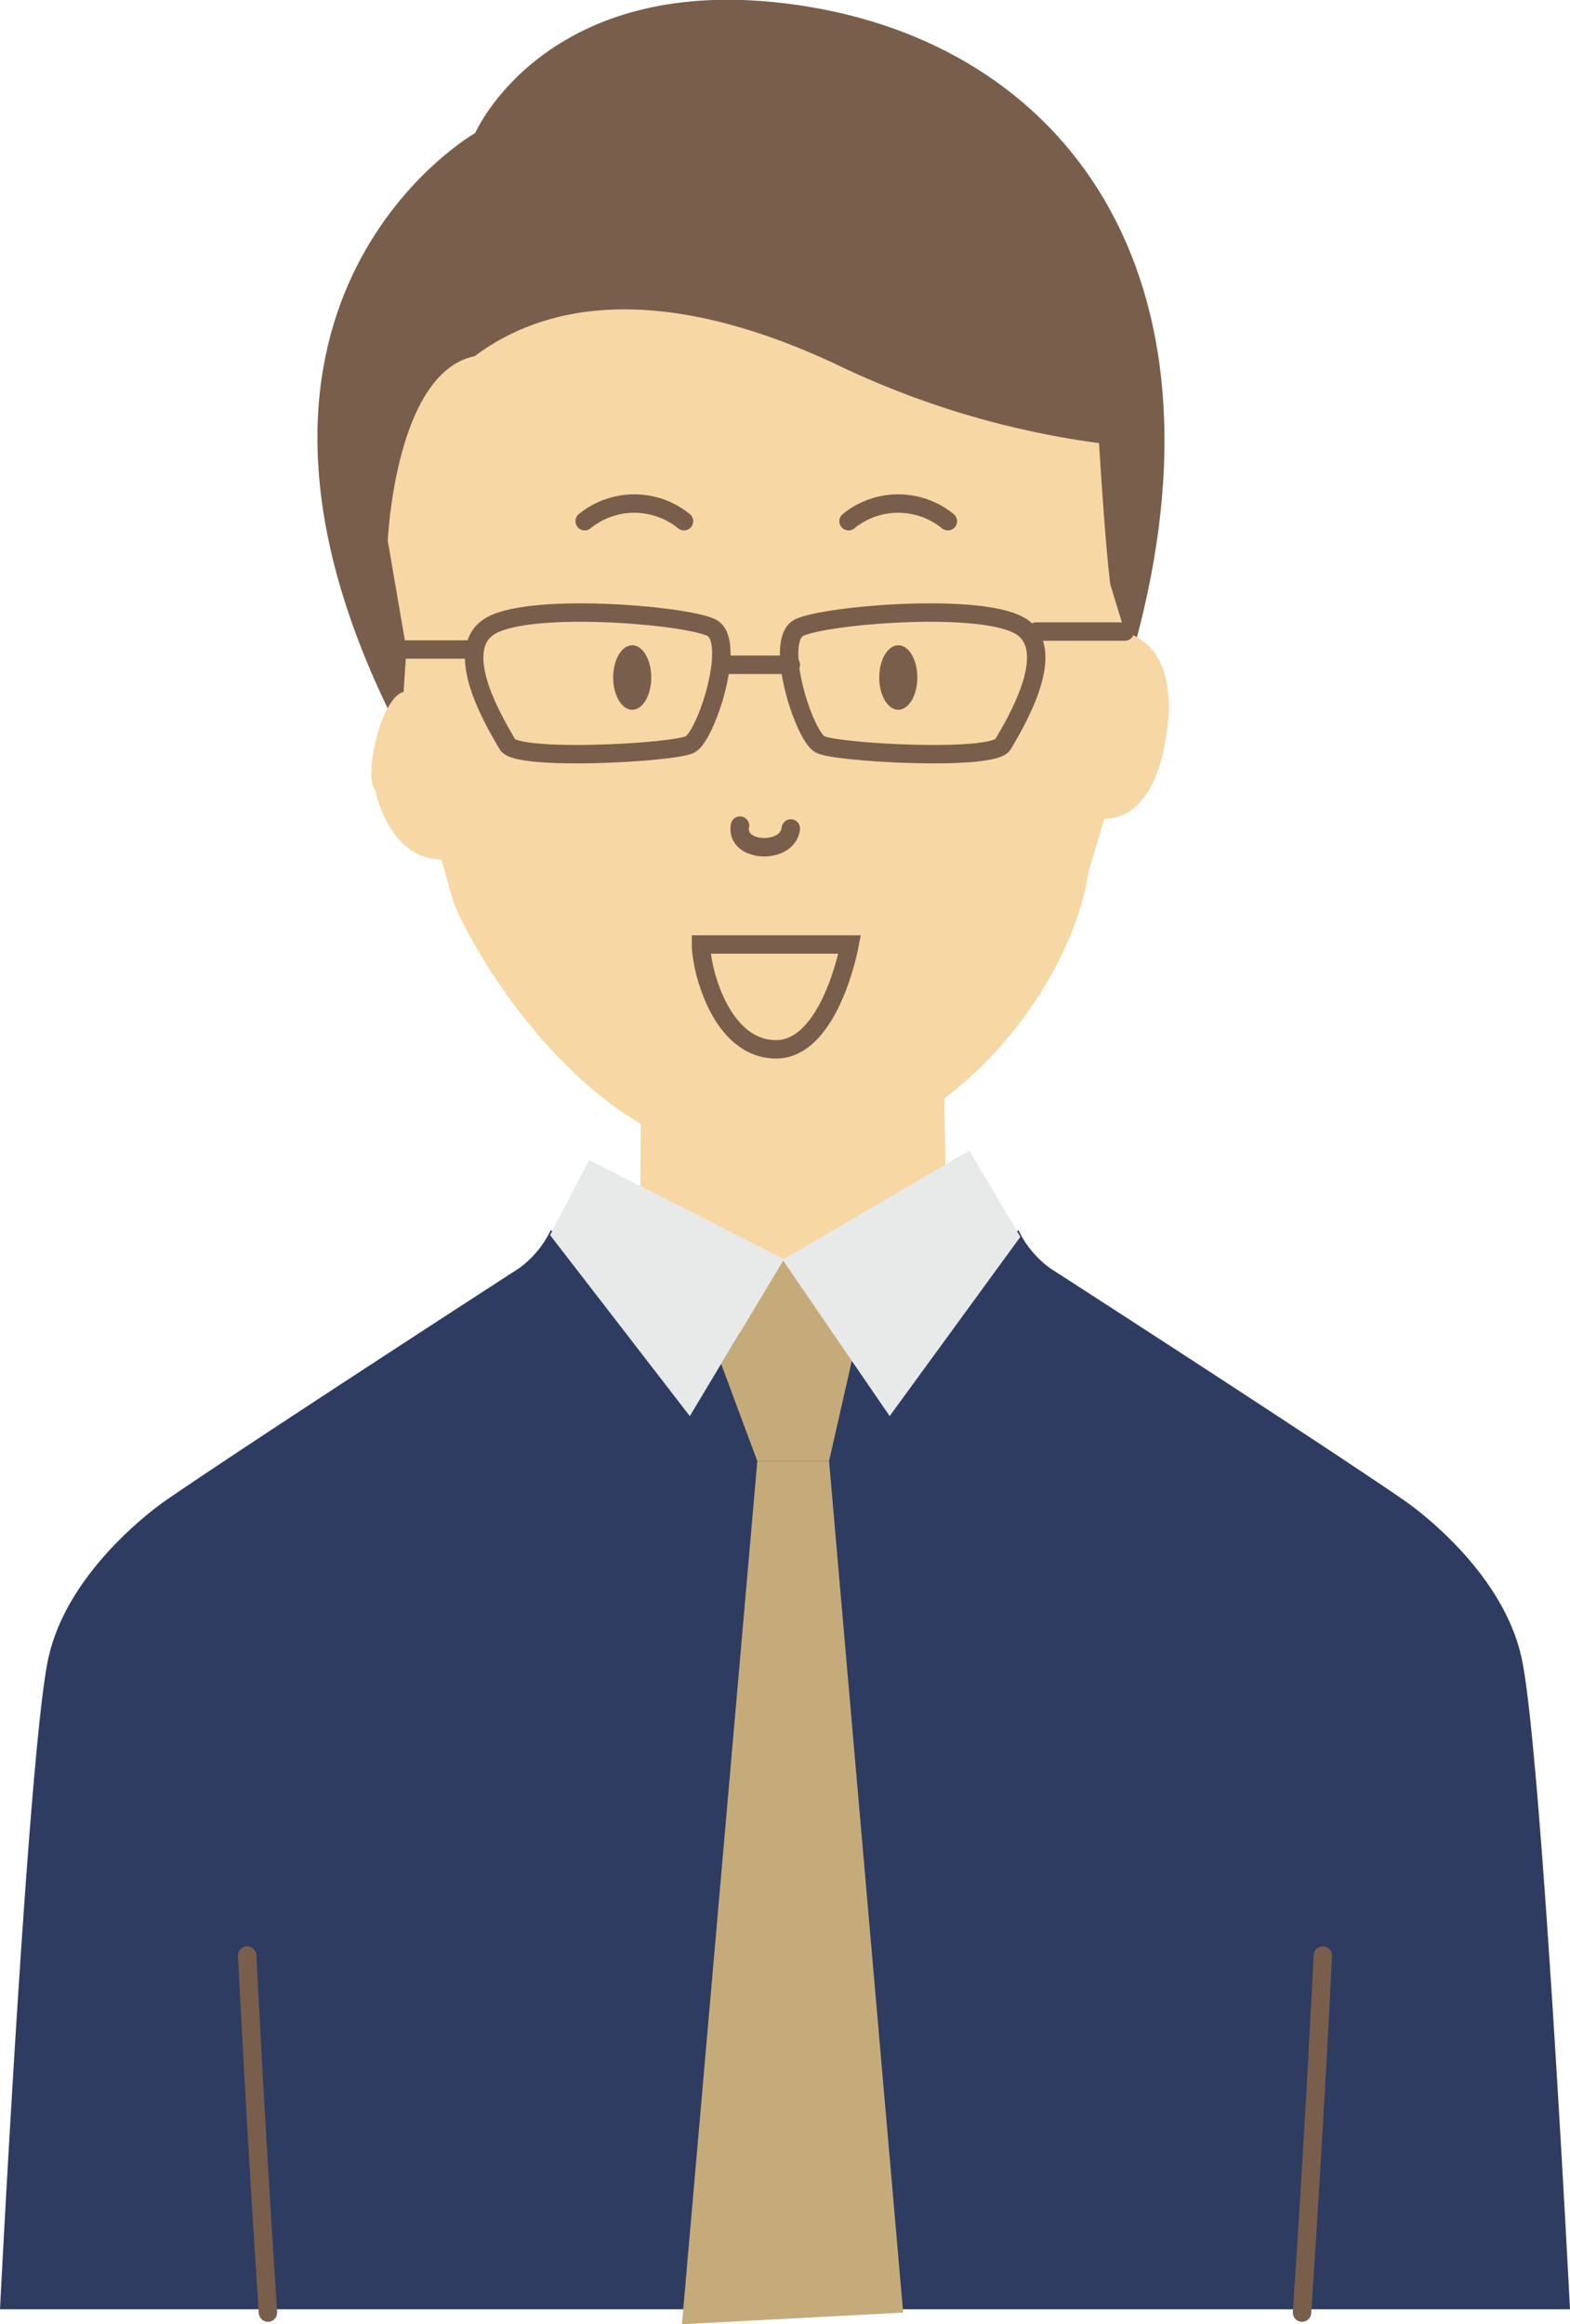
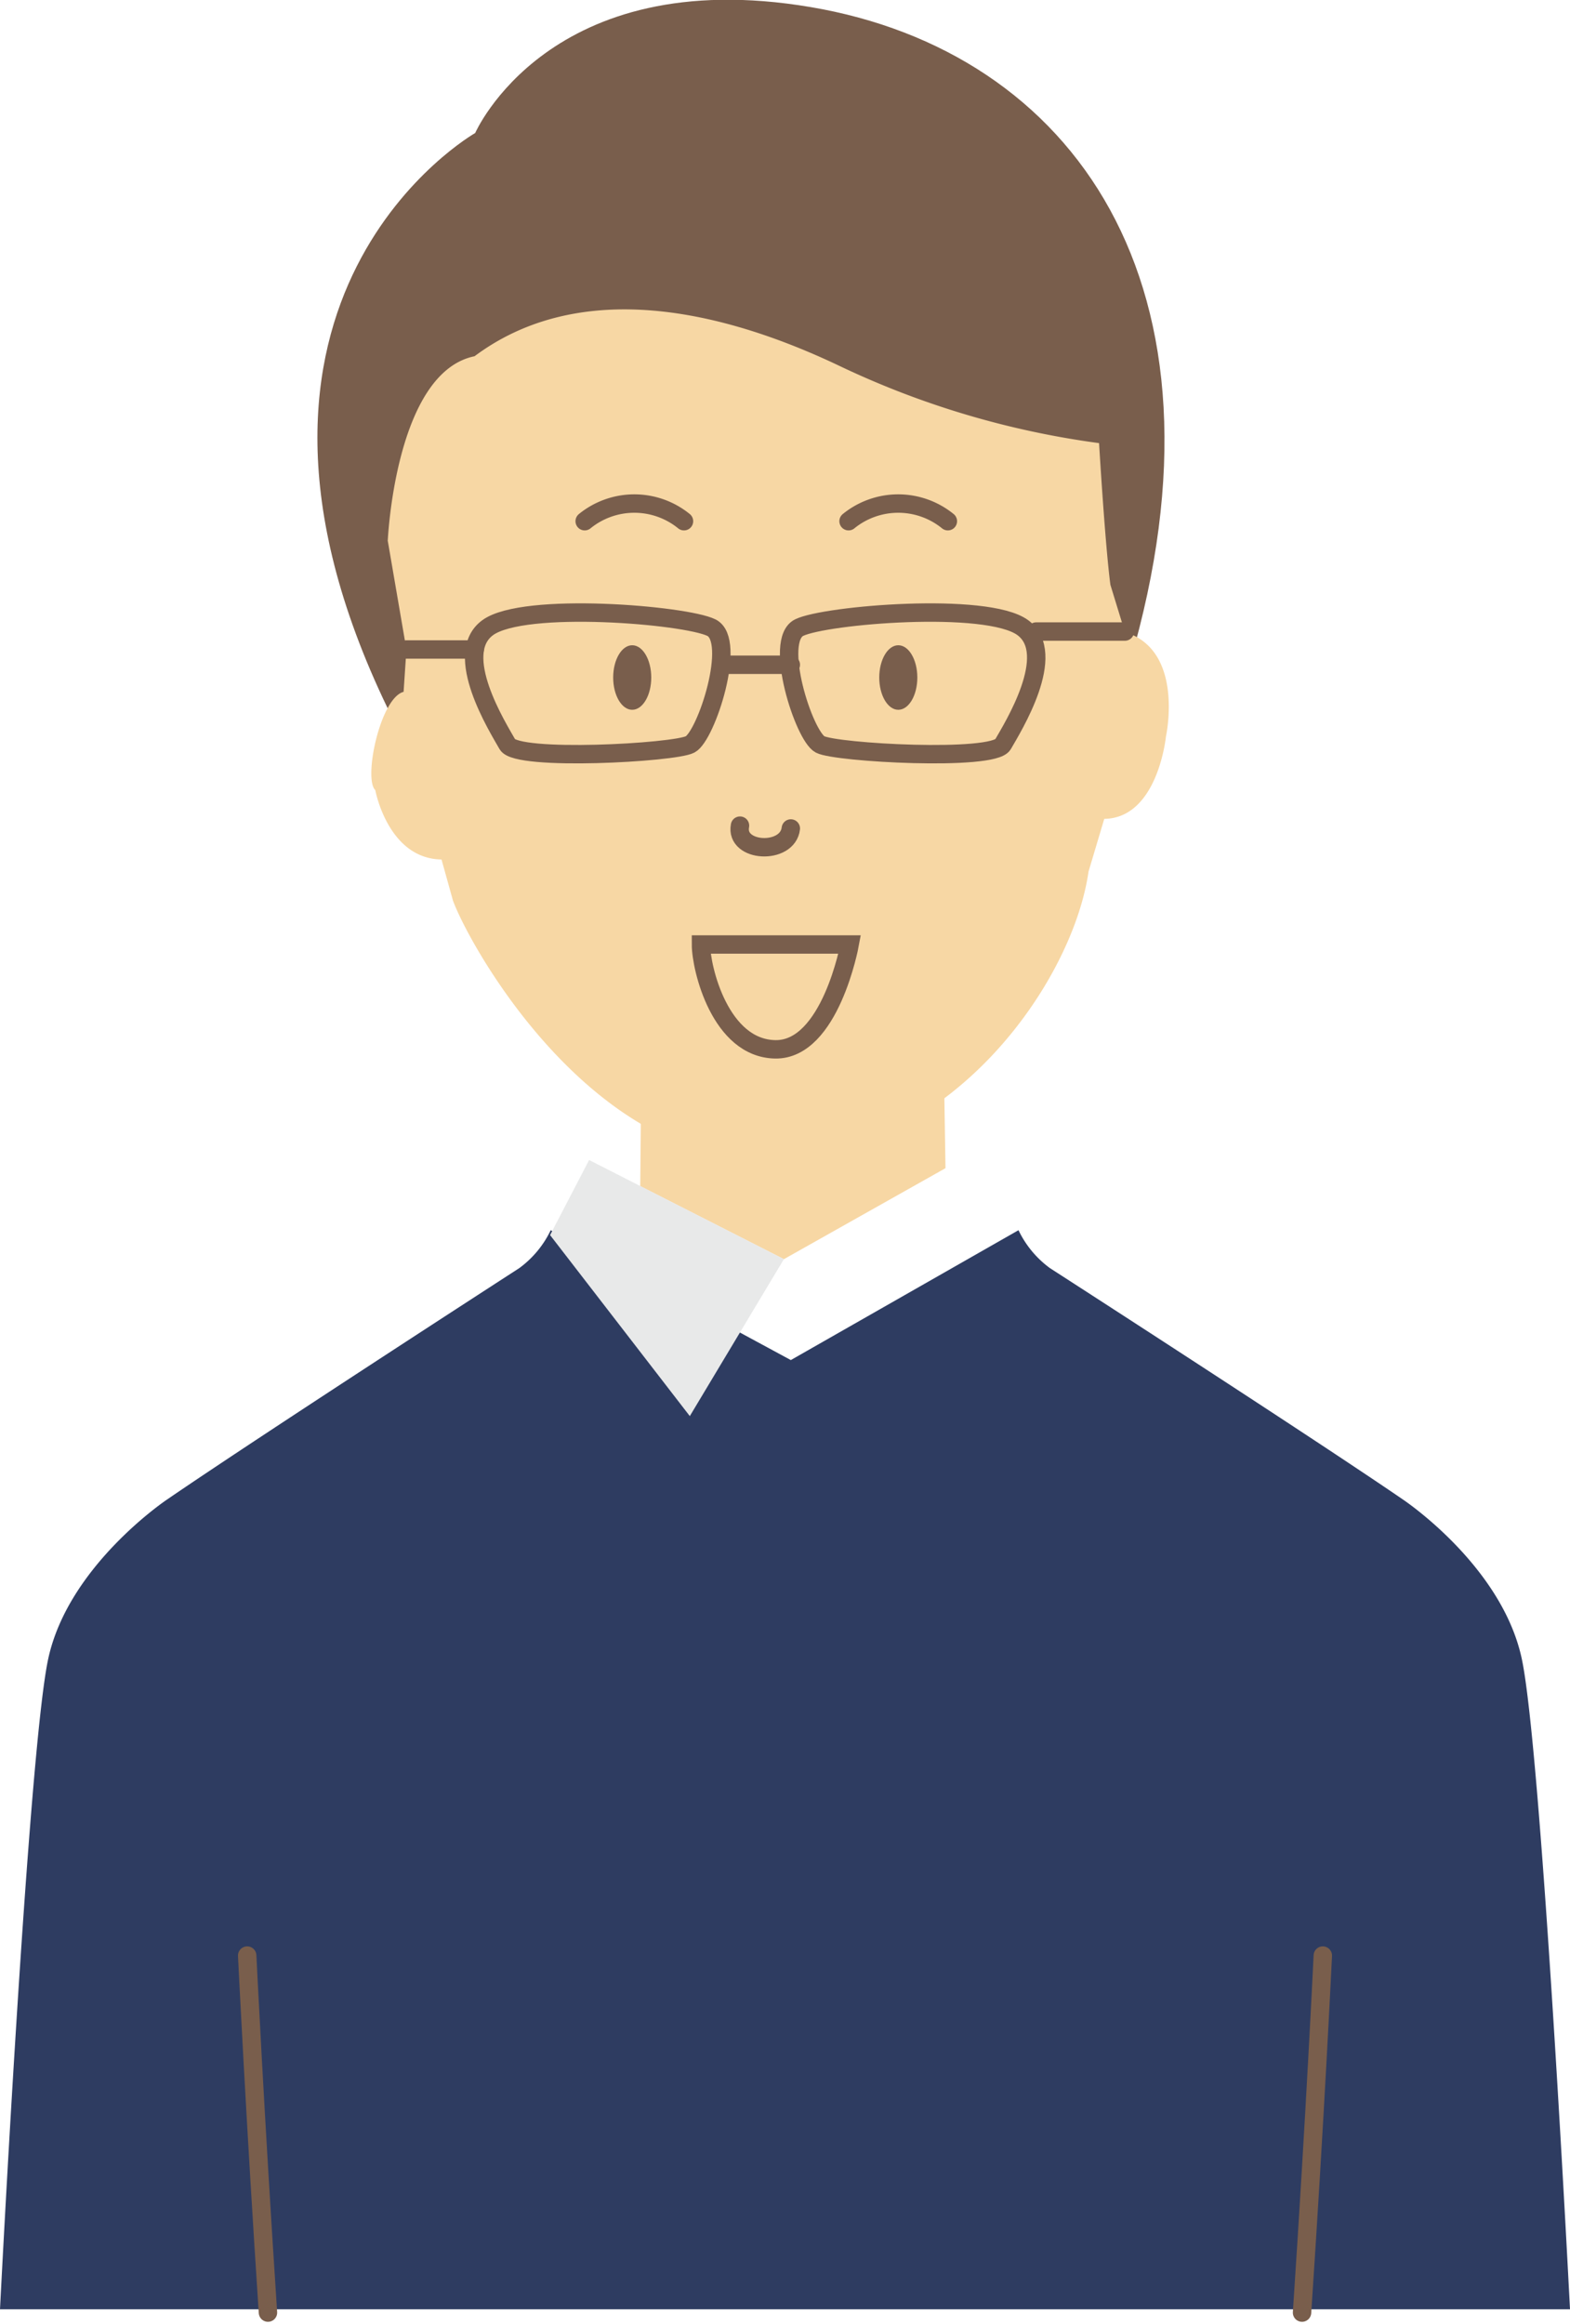
<svg xmlns="http://www.w3.org/2000/svg" viewBox="0 0 99.78 147.65">
  <defs>
    <style>.a{fill:#f7d7a4;}.b{fill:#795e4c;}.c{fill:#2e3c61;}.d{fill:#c6ab7a;}.e{fill:none;stroke:#795e4c;stroke-linecap:round;stroke-miterlimit:10;stroke-width:1.17px;}.f{fill:#e8e9e9;}</style>
  </defs>
  <polygon class="a" points="60.09 74.21 60 68.61 40.74 69.8 40.69 75.35 49.82 79.99 60.09 74.21" />
  <path class="b" d="M24.64,45C12,18.81,30.2,8.45,30.2,8.45s4.71-10.81,21.32-8,27.36,17.6,20.27,41.71Z" />
  <path class="a" d="M69.85,28.15s.38,6.41.72,9l.92,3c3.82,1.17,2.61,6.64,2.61,6.64s-.51,5.18-3.92,5.23l-1,3.35c-1,7-8.7,18.1-20.14,18.35S29.9,60.21,28.79,57.22l-.73-2.62c-3.41-.05-4.21-4.41-4.21-4.41-.76-.71.31-5.85,1.8-6.24l.18-2.69-1.19-6.93,0,.09s.45-10.75,5.52-11.79c6-4.48,14.33-3.59,23.14.59A55.42,55.42,0,0,0,69.85,28.15Z" />
  <path class="c" d="M64.73,78.15a6.41,6.41,0,0,0,2,2.41S83.24,91.2,89.15,95.25c0,0,6.31,4.19,7.57,10.15s3.06,41.3,3.06,41.3H0s1.79-35.35,3.06-41.3,7.57-10.15,7.57-10.15C16.54,91.2,33,80.56,33,80.56a6.41,6.41,0,0,0,2-2.41L50.26,86.4Z" />
-   <polygon class="d" points="45.83 86.64 48.13 92.82 52.69 92.82 54.22 86.08 49.82 79.99 45.83 86.64" />
-   <polygon class="d" points="52.69 92.82 48.13 92.82 43.34 147.65 57.4 146.91 52.69 92.82" />
  <path class="e" d="M53.93,33.11a5,5,0,0,1,6.31,0" />
  <path class="e" d="M43.47,33.11a5,5,0,0,0-6.31,0" />
  <ellipse class="b" cx="40.18" cy="43.04" rx="1.21" ry="2.05" />
  <ellipse class="b" cx="57.09" cy="43.04" rx="1.21" ry="2.05" />
  <path class="e" d="M50.26,52.63c-.2,1.7-3.56,1.53-3.23-.18" />
  <path class="e" d="M44.55,60H54s-1.23,6.72-4.73,6.66S44.55,61.52,44.55,60Z" />
  <path class="e" d="M43.86,47.29c-1,.53-11,1.08-11.61,0S28.7,41.54,31,39.87s12.56-.81,14.21,0S44.89,46.75,43.86,47.29Z" />
  <path class="e" d="M52.12,47.29c1,.53,11,1.08,11.62,0s3.54-5.75,1.26-7.42-12.56-.81-14.21,0S51.09,46.75,52.12,47.29Z" />
  <line class="e" x1="45.95" y1="42.23" x2="50.26" y2="42.23" />
  <line class="e" x1="30.17" y1="41.26" x2="25.83" y2="41.26" />
  <line class="e" x1="65.85" y1="40.12" x2="71.49" y2="40.12" />
  <polygon class="f" points="37.44 73.69 49.82 79.99 43.84 89.96 34.96 78.46 37.44 73.69" />
-   <polygon class="f" points="61.6 73.09 49.74 80.03 56.54 89.96 64.85 78.57 61.6 73.09" />
  <path class="e" d="M15.71,124.23s.49,10.12,1.32,22.68" />
  <path class="e" d="M84.07,124.23s-.48,10.12-1.32,22.68" />
</svg>